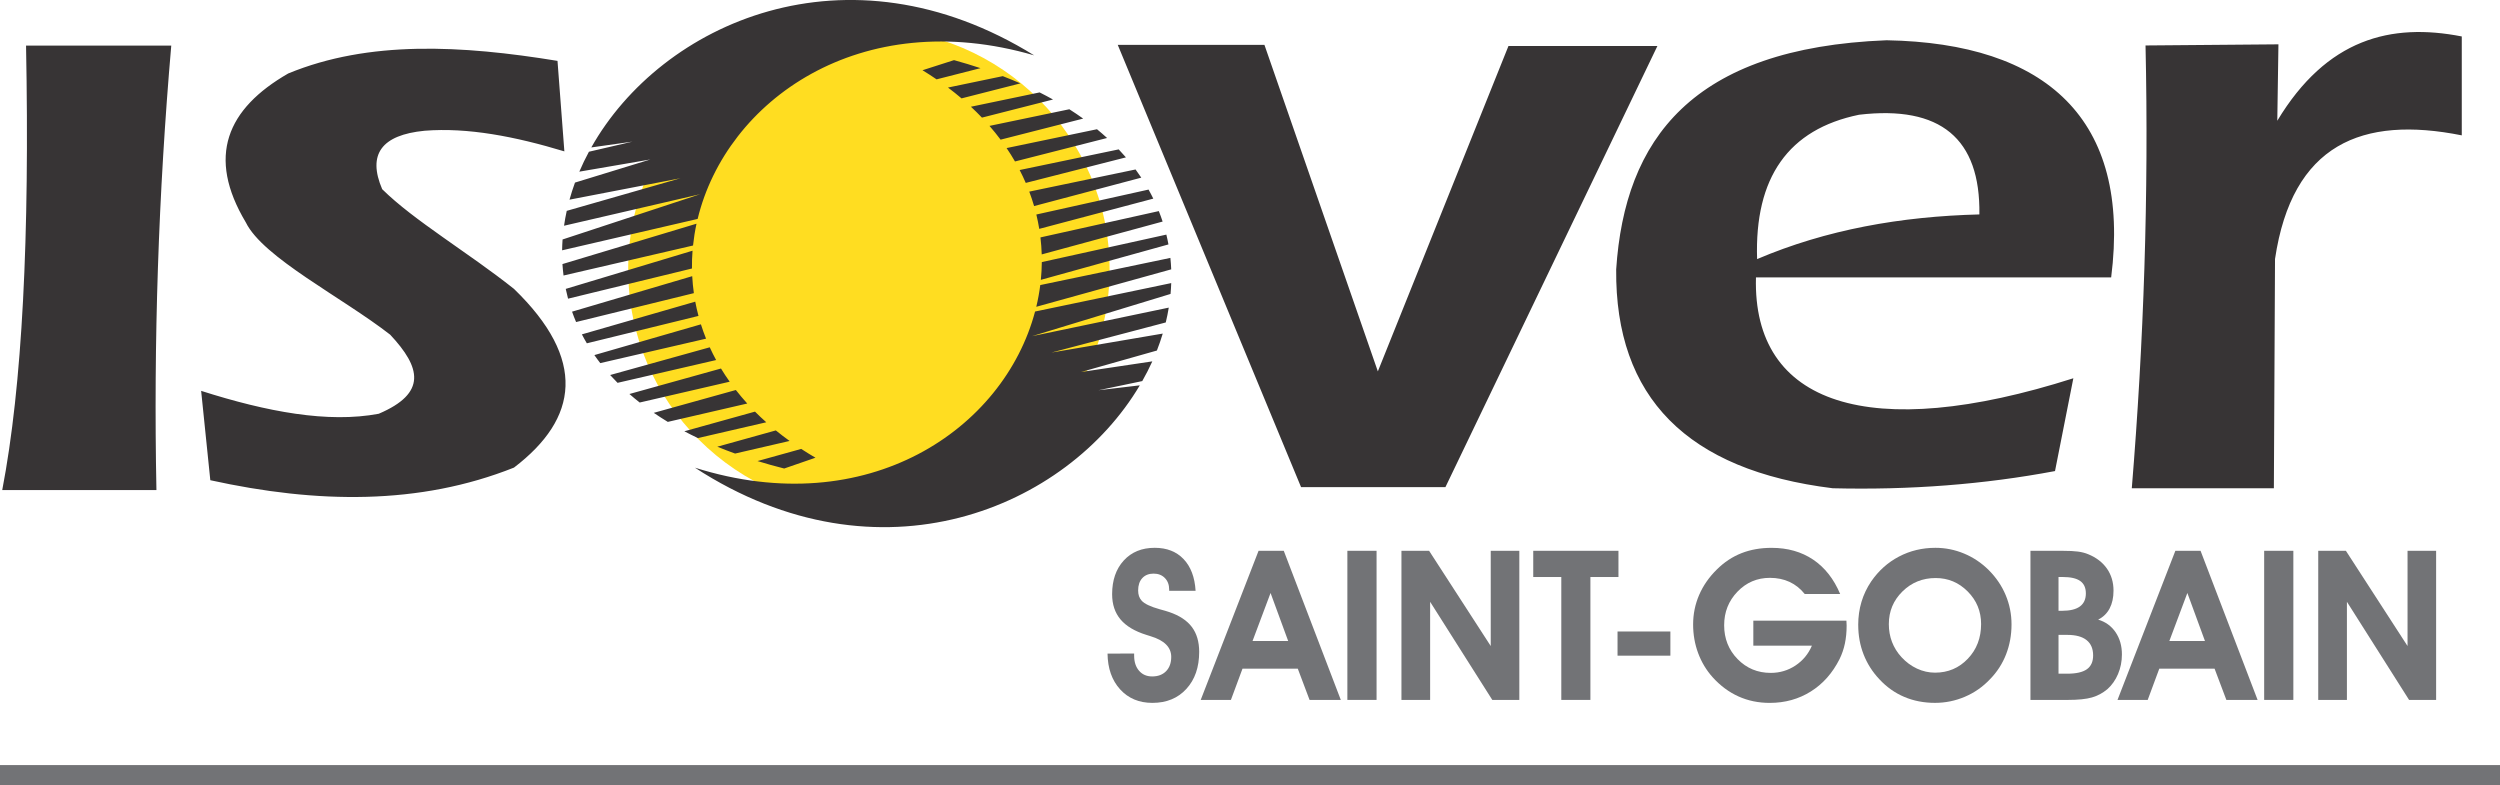
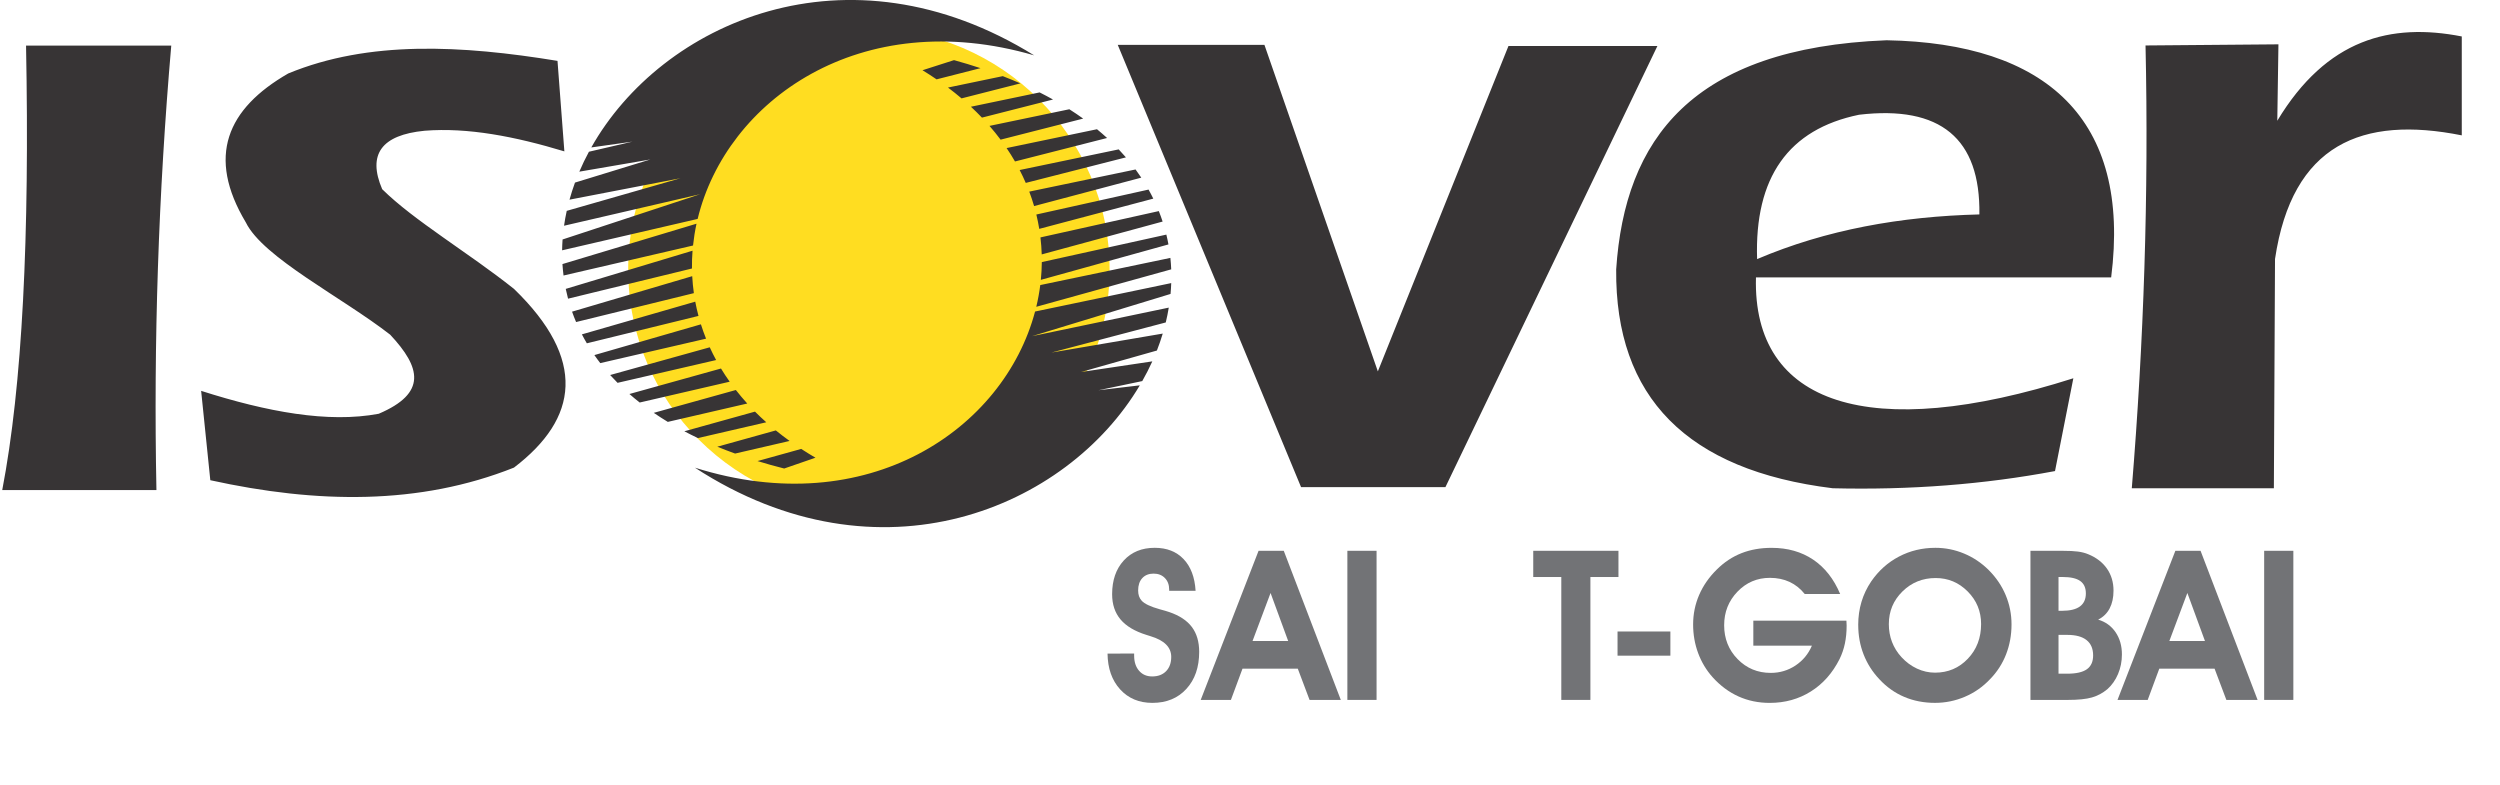
<svg xmlns="http://www.w3.org/2000/svg" xml:space="preserve" width="60.056mm" height="18.863mm" version="1.1" style="shape-rendering:geometricPrecision; text-rendering:geometricPrecision; image-rendering:optimizeQuality; fill-rule:evenodd; clip-rule:evenodd" viewBox="0 0 1922 603.68">
  <defs>
    <style type="text/css">
   
    .fil1 {fill:#373435}
    .fil0 {fill:#FFDD21}
    .fil2 {fill:#727376;fill-rule:nonzero}
   
  </style>
  </defs>
  <g id="Camada_x0020_1">
    <g id="_2643023568960">
      <path class="fil0" d="M668.01 22.17c101.91,0 185.05,83.13 185.05,185.06 0,101.92 -83.13,185.06 -185.05,185.06 -101.93,0 -185.06,-83.13 -185.06,-185.06 0,-101.93 83.13,-185.06 185.06,-185.06z" />
      <path class="fil1" d="M1649.48 34.95c2.54,114.66 -1.35,228.06 -10.56,340.42l109.23 0 0.88 -176.26c13.17,-88.39 66.98,-110.35 143.58,-95.05l0 -76.04c-54.47,-10.66 -103.8,1.72 -141.83,64.81l0.88 -58.75 -102.18 0.87zm-26.42 178.34c15.52,-122.02 -50.18,-180.12 -172.65,-182.34 -149.92,5.86 -201.3,76.34 -207.89,176.17 -0.88,98.36 54.62,154.45 166.48,168.25 59.32,1.47 116.28,-2.94 170.89,-13.21l14.1 -71.35c-156.5,49.91 -246.64,20.55 -244.01,-77.52l273.08 0zm-272.2 -14.1c-2.05,-62.83 24.08,-99.83 78.4,-110.98 62.54,-7.34 93.37,18.2 92.49,76.64 -60.27,1.53 -117.66,11.67 -170.89,34.34zm-491.53 -164.72l112.76 0 87.2 251.05 100.42 -250.17 114.51 0 -162.97 339.14 -111 0 -140.93 -340.01zm-325.09 325.08c132.93,41.95 237.53,-29.6 261.52,-120.04l104.68 -21.87c-0.1,2.78 -0.26,5.56 -0.52,8.34l-106.51 32.48 105.14 -21.96c-0.63,3.82 -1.39,7.62 -2.31,11.4l-87.94 23.16 85.62 -14.6c-1.32,4.38 -2.81,8.72 -4.5,13.03l-58.33 16.52 54.81 -8.19c-2.32,5.13 -4.91,10.19 -7.73,15.16l-33.67 7.04 31.77 -3.77c-55.87,94.29 -199.72,155.83 -342.04,63.29zm262.46 -123.68c1.32,-5.52 2.34,-11.09 3.05,-16.71l100.04 -20.89c0.3,2.93 0.52,5.86 0.64,8.81l-103.73 28.78zm3.5 -20.71c0.45,-4.54 0.7,-9.09 0.75,-13.67l95.74 -21.12c0.61,2.51 1.16,5.02 1.62,7.55l-98.1 27.23zm0.68 -19.57c-0.13,-4.36 -0.47,-8.71 -0.98,-13.07l91 -20.23c1.06,2.67 2.05,5.34 2.92,8.05l-92.95 25.26zm-1.9 -19.63c-0.6,-3.69 -1.36,-7.36 -2.24,-11.03l86.27 -19.18c1.28,2.31 2.52,4.63 3.65,6.96l-87.69 23.25zm-3.97 -17.53c-1.08,-3.72 -2.32,-7.42 -3.71,-11.11l81.72 -17.03c1.53,2.08 3.01,4.17 4.4,6.29l-82.41 21.85zm-6.41 -17.81c-1.43,-3.32 -2.99,-6.62 -4.69,-9.9l76.15 -15.87c1.92,2.02 3.78,4.07 5.56,6.14l-77.02 19.63zm-8.27 -16.48c-2,-3.47 -4.15,-6.89 -6.46,-10.3l69.5 -14.48c2.69,2.21 5.27,4.46 7.76,6.73l-70.8 18.05zm-11.06 -16.76c-2.67,-3.58 -5.52,-7.1 -8.55,-10.59l61.39 -12.79c3.69,2.35 7.23,4.74 10.64,7.18l-63.48 16.19zm-14.34 -16.94c-2.69,-2.83 -5.53,-5.62 -8.48,-8.38l52.82 -11.01c3.53,1.78 6.97,3.6 10.3,5.46l-54.64 13.92zm-15.7 -14.8c-3.33,-2.83 -6.79,-5.61 -10.41,-8.33l42.12 -8.77c4.65,1.8 9.17,3.65 13.54,5.57l-45.24 11.53zm-19.19 -14.63c-3.49,-2.39 -7.09,-4.73 -10.82,-7.01l24.23 -7.77c7.04,1.94 13.83,4 20.37,6.17l-33.78 8.61zm75.15 -18.41c-133.82,-39.05 -236.84,34.77 -258.84,125.71l-104.19 24.14c0.04,-2.78 0.14,-5.56 0.35,-8.34l105.77 -34.81 -104.64 24.25c0.55,-3.83 1.23,-7.64 2.07,-11.44l87.41 -25.07 -85.28 16.47c1.23,-4.41 2.62,-8.78 4.21,-13.13l57.95 -17.78 -54.62 9.38c2.21,-5.18 4.68,-10.29 7.39,-15.32l33.5 -7.78 -31.68 4.47c53.8,-95.49 196.27,-160.16 340.58,-70.73zm-259.7 129.37c-1.2,5.54 -2.09,11.14 -2.68,16.78l-99.56 23.07c-0.37,-2.93 -0.65,-5.86 -0.84,-8.8l103.08 -31.04zm-3.06 20.78c-0.36,4.54 -0.5,9.11 -0.44,13.68l-95.26 23.2c-0.66,-2.5 -1.26,-5 -1.78,-7.52l97.48 -29.36zm-0.25 19.58c0.23,4.36 0.66,8.7 1.26,13.05l-90.54 22.21c-1.12,-2.65 -2.16,-5.3 -3.1,-7.98l92.38 -27.28zm2.33 19.59c0.69,3.66 1.52,7.32 2.49,10.97l-85.83 21.05c-1.34,-2.27 -2.62,-4.56 -3.81,-6.87l87.16 -25.15zm4.36 17.43c1.16,3.69 2.48,7.37 3.95,11.02l-81.33 18.8c-1.57,-2.04 -3.1,-4.1 -4.53,-6.18l81.91 -23.64zm6.79 17.66c1.5,3.29 3.14,6.55 4.9,9.8l-75.78 17.52c-1.96,-1.98 -3.87,-3.99 -5.69,-6.01l76.57 -21.31zm8.64 16.3c2.07,3.42 4.3,6.8 6.68,10.15l-69.17 16c-2.74,-2.15 -5.38,-4.33 -7.91,-6.55l70.4 -19.59zm11.43 16.53c2.74,3.51 5.67,6.98 8.77,10.39l-61.09 14.12c-3.74,-2.27 -7.33,-4.58 -10.79,-6.95l63.11 -17.56zm14.71 16.62c2.76,2.78 5.65,5.5 8.67,8.19l-52.57 12.15c-3.57,-1.71 -7.04,-3.44 -10.41,-5.23l54.32 -15.11zm16.02 14.45c3.38,2.76 6.91,5.45 10.59,8.1l-41.91 9.69c-4.69,-1.7 -9.24,-3.45 -13.66,-5.27l44.98 -12.52zm19.51 14.21c3.53,2.31 7.18,4.57 10.96,6.78l-24.05 8.3c-7.08,-1.79 -13.91,-3.7 -20.5,-5.73l33.59 -9.34zm-187.36 -298.33l5.28 69.59c-37.88,-11.45 -74.28,-18.51 -107.47,-15.86 -33.17,3.23 -44.04,18.2 -32.59,44.93 24.51,24.23 65.63,48.3 101.3,76.63 56.07,54.25 49.61,99.61 0,137.42 -72.67,28.92 -151.37,27.75 -233.44,9.69l-7.05 -68.7c50.65,16.15 97.64,24.96 136.54,17.61 37.16,-15.85 32.46,-35.52 8.81,-60.78 -37,-28.78 -97.78,-59.32 -110.99,-86.32 -30.31,-50.66 -14.6,-87.37 32.6,-114.52 62.02,-25.57 133.23,-21.74 207.01,-9.68zm-408.58 -11.74l111.64 0c-9.87,113.91 -13.67,227.82 -11.4,341.73l-118.55 0c15.41,-80.11 21.14,-194.8 18.31,-341.73z" />
-       <polygon class="fil2" points="1922,603.68 -0,603.68 -0,588.19 1922,588.19 " />
      <path class="fil2" d="M851.46 502.5l20.47 -0.08 0 1.65c0,4.83 1.26,8.7 3.78,11.61 2.52,2.91 5.88,4.37 10.08,4.37 4.51,0 8.08,-1.35 10.71,-4.05 2.62,-2.7 3.94,-6.37 3.94,-10.99 0,-7.4 -5.3,-12.7 -15.91,-15.9 -1.37,-0.42 -2.44,-0.76 -3.23,-1.02 -8.92,-2.78 -15.53,-6.74 -19.84,-11.85 -4.3,-5.12 -6.46,-11.59 -6.46,-19.41 0,-10.76 2.98,-19.4 8.94,-25.91 5.96,-6.51 13.9,-9.76 23.82,-9.76 9.29,0 16.69,2.9 22.2,8.7 5.51,5.8 8.58,13.92 9.21,24.37l-20.31 0 0 -0.94c0,-3.67 -1.1,-6.64 -3.31,-8.9 -2.2,-2.26 -5.09,-3.39 -8.66,-3.39 -3.67,0 -6.58,1.16 -8.7,3.47 -2.13,2.31 -3.19,5.46 -3.19,9.45 0,1.68 0.22,3.16 0.67,4.45 0.44,1.29 1.14,2.45 2.09,3.5 2.15,2.37 6.77,4.54 13.86,6.54 3.15,0.84 5.56,1.55 7.24,2.13 7.88,2.68 13.69,6.51 17.44,11.5 3.75,4.99 5.63,11.36 5.63,19.13 0,11.81 -3.28,21.3 -9.84,28.46 -6.56,7.17 -15.27,10.75 -26.14,10.75 -10.24,0 -18.5,-3.47 -24.8,-10.39 -6.3,-6.93 -9.53,-16.08 -9.68,-27.48z" />
      <path class="fil2" d="M990.35 492.81l-13.54 -36.93 -13.86 36.93 27.4 0zm-35.12 21.26l-8.9 24.02 -23.22 0 44.48 -114.64 19.37 0 43.85 114.64 -24.02 0 -9.05 -24.02 -42.52 0z" />
      <polygon class="fil2" points="1035.86,423.45 1058.3,423.45 1058.3,538.09 1035.86,538.09 " />
-       <polygon class="fil2" points="1099.48,538.09 1077.43,538.09 1077.43,423.45 1098.69,423.45 1146.08,496.67 1146.08,423.45 1168.06,423.45 1168.06,538.09 1147.27,538.09 1099.48,462.66 " />
      <polygon class="fil2" points="1244.27,423.45 1244.27,443.61 1222.7,443.61 1222.7,538.09 1200.33,538.09 1200.33,443.61 1178.76,443.61 1178.76,423.45 " />
      <polygon class="fil2" points="1284.19,504.08 1243.56,504.08 1243.56,485.49 1284.19,485.49 " />
      <path class="fil2" d="M1419.53 477.15c0,0.42 0.03,1.06 0.08,1.93 0.05,0.87 0.08,1.51 0.08,1.93 0,4.93 -0.45,9.51 -1.34,13.74 -0.89,4.22 -2.26,8.2 -4.09,11.93 -5.41,10.76 -12.77,19.07 -22.09,24.92 -9.32,5.85 -19.85,8.78 -31.61,8.78 -8.66,0 -16.67,-1.65 -24.01,-4.96 -7.35,-3.31 -13.96,-8.22 -19.84,-14.72 -4.88,-5.46 -8.61,-11.65 -11.18,-18.58 -2.57,-6.93 -3.86,-14.28 -3.86,-22.05 0,-7.98 1.55,-15.55 4.64,-22.71 3.1,-7.17 7.64,-13.69 13.62,-19.57 5.67,-5.62 11.98,-9.79 18.94,-12.52 6.95,-2.73 14.66,-4.09 23.11,-4.09 12.33,0 22.99,3.02 31.97,9.06 8.97,6.03 15.9,14.85 20.78,26.45l-27.24 0c-3.31,-4.14 -7.21,-7.25 -11.69,-9.33 -4.49,-2.07 -9.52,-3.11 -15.08,-3.11 -9.82,0 -18.14,3.54 -24.96,10.63 -6.83,7.09 -10.23,15.69 -10.23,25.83 0,10.29 3.45,18.96 10.35,26.02 6.9,7.06 15.39,10.59 25.47,10.59 6.98,0 13.32,-1.89 19.01,-5.67 5.7,-3.78 9.91,-8.87 12.64,-15.27l-45.04 0 0 -19.21 71.57 0z" />
      <path class="fil2" d="M1452.13 479.74c0,4.93 0.81,9.53 2.44,13.78 1.63,4.25 4.04,8.14 7.25,11.65 3.52,3.83 7.5,6.78 11.97,8.86 4.46,2.07 9.08,3.11 13.86,3.11 10.03,0 18.44,-3.57 25.23,-10.71 6.8,-7.13 10.19,-16.03 10.19,-26.69 0,-9.76 -3.42,-18.09 -10.27,-24.99 -6.85,-6.91 -15.08,-10.36 -24.68,-10.36 -10.02,0 -18.53,3.44 -25.51,10.31 -6.98,6.88 -10.47,15.22 -10.47,25.04zm-23.54 0.79c0,-6.3 0.84,-12.24 2.52,-17.84 1.68,-5.59 4.18,-10.83 7.48,-15.71 5.67,-8.24 12.78,-14.61 21.34,-19.09 8.55,-4.49 17.9,-6.73 28.03,-6.73 7.61,0 14.94,1.47 22.01,4.41 7.06,2.94 13.37,7.16 18.93,12.67 5.72,5.72 10.08,12.15 13.07,19.29 2.99,7.14 4.49,14.64 4.49,22.52 0,8.19 -1.41,15.88 -4.21,23.07 -2.81,7.19 -6.94,13.57 -12.4,19.13 -5.51,5.82 -11.92,10.3 -19.25,13.42 -7.32,3.12 -14.97,4.69 -22.95,4.69 -8.56,0 -16.43,-1.52 -23.62,-4.57 -7.19,-3.04 -13.57,-7.56 -19.13,-13.54 -5.35,-5.67 -9.41,-12.04 -12.16,-19.1 -2.76,-7.06 -4.13,-14.6 -4.13,-22.63z" />
      <path class="fil2" d="M1582.59 517.93l6.77 0c6.82,0 11.83,-1.14 15.04,-3.42 3.2,-2.29 4.8,-5.82 4.8,-10.59 0,-5.2 -1.68,-9.13 -5.04,-11.81 -3.36,-2.68 -8.3,-4.01 -14.8,-4.01l-6.77 0 0 29.84zm0 -48.34l2.59 0c6.2,0 10.82,-1.11 13.86,-3.35 3.04,-2.23 4.57,-5.58 4.57,-10.04 0,-4.3 -1.45,-7.48 -4.33,-9.53 -2.89,-2.05 -7.37,-3.07 -13.46,-3.07l-3.23 0 0 25.98zm-21.58 68.5l0 -114.63 24.64 0c4.99,0 8.95,0.19 11.89,0.59 2.94,0.39 5.54,1.07 7.8,2.01 6.3,2.57 11.13,6.27 14.49,11.1 3.36,4.83 5.04,10.47 5.04,16.93 0,5.35 -1,9.92 -2.99,13.7 -1.99,3.78 -4.93,6.64 -8.82,8.58 5.67,1.68 10.13,4.91 13.39,9.68 3.25,4.78 4.88,10.47 4.88,17.09 0,5.35 -1,10.38 -2.99,15.08 -2,4.7 -4.75,8.59 -8.27,11.69 -3.51,2.94 -7.45,5.04 -11.81,6.3 -4.36,1.26 -10.53,1.89 -18.5,1.89l-28.74 0z" />
      <path class="fil2" d="M1695.18 492.81l-13.54 -36.93 -13.85 36.93 27.4 0zm-35.12 21.26l-8.9 24.02 -23.22 0 44.48 -114.64 19.37 0 43.85 114.64 -24.01 0 -9.06 -24.02 -42.52 0z" />
      <polygon class="fil2" points="1740.69,423.45 1763.13,423.45 1763.13,538.09 1740.69,538.09 " />
-       <polygon class="fil2" points="1804.31,538.09 1782.26,538.09 1782.26,423.45 1803.52,423.45 1850.92,496.67 1850.92,423.45 1872.89,423.45 1872.89,538.09 1852.1,538.09 1804.31,462.66 " />
    </g>
  </g>
</svg>